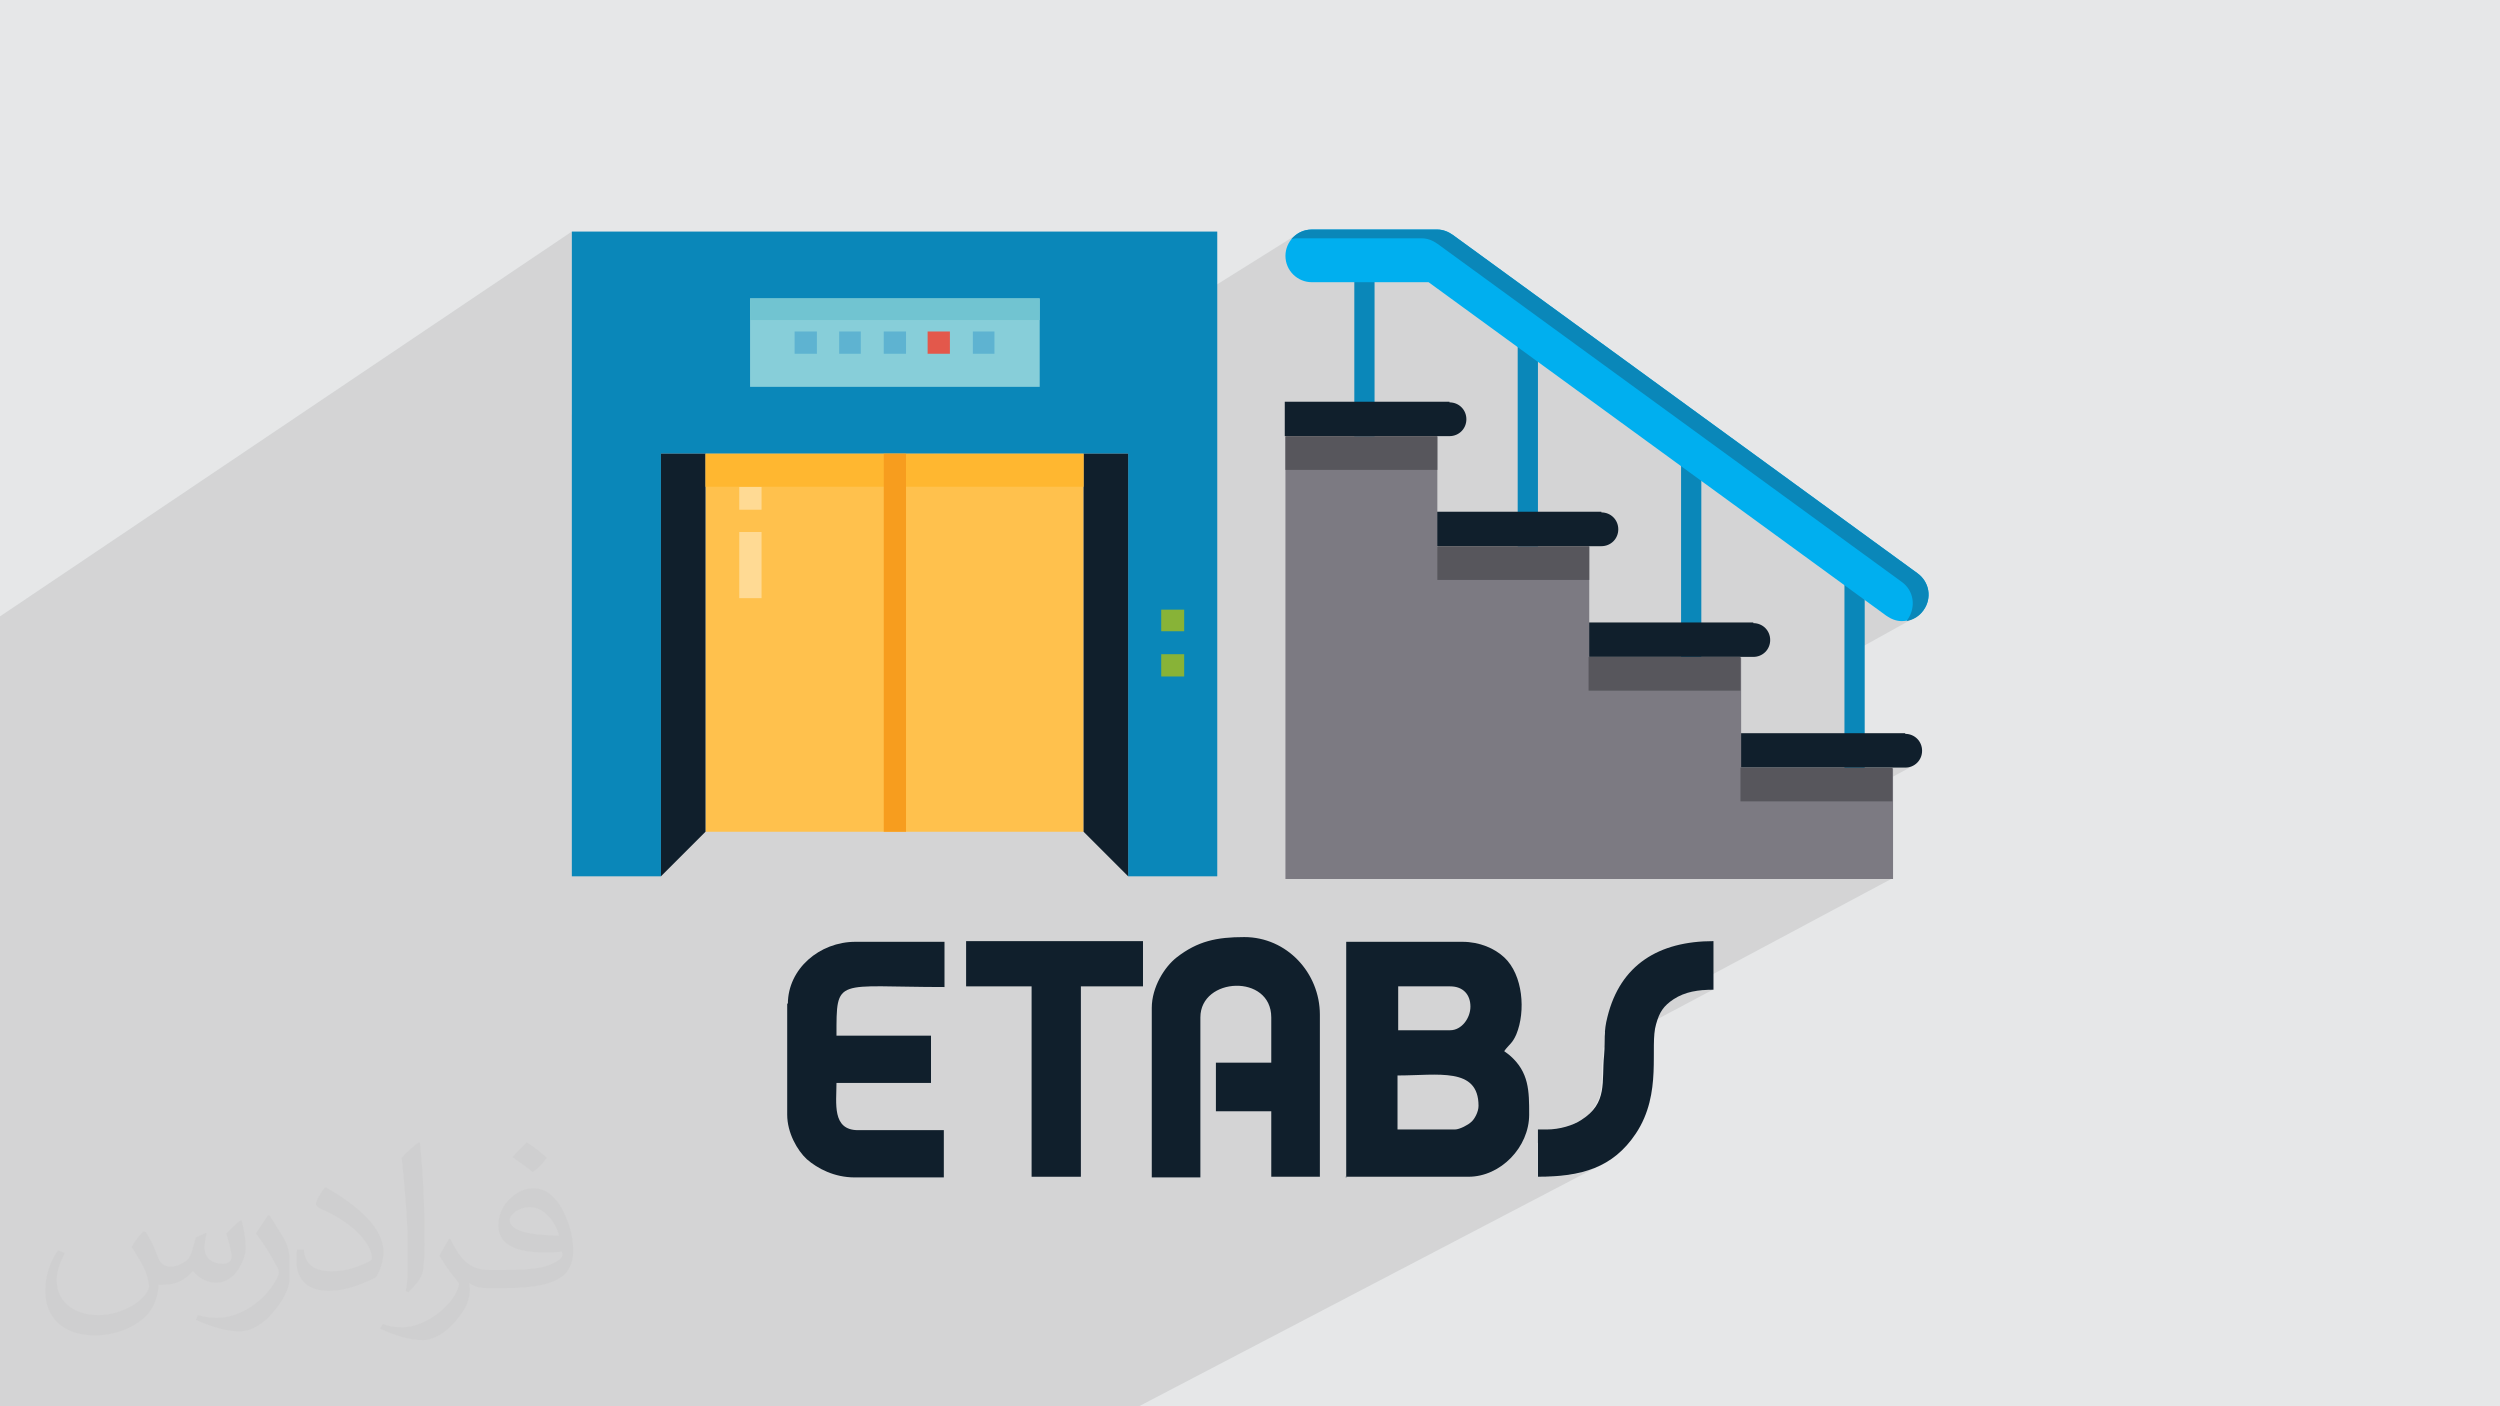
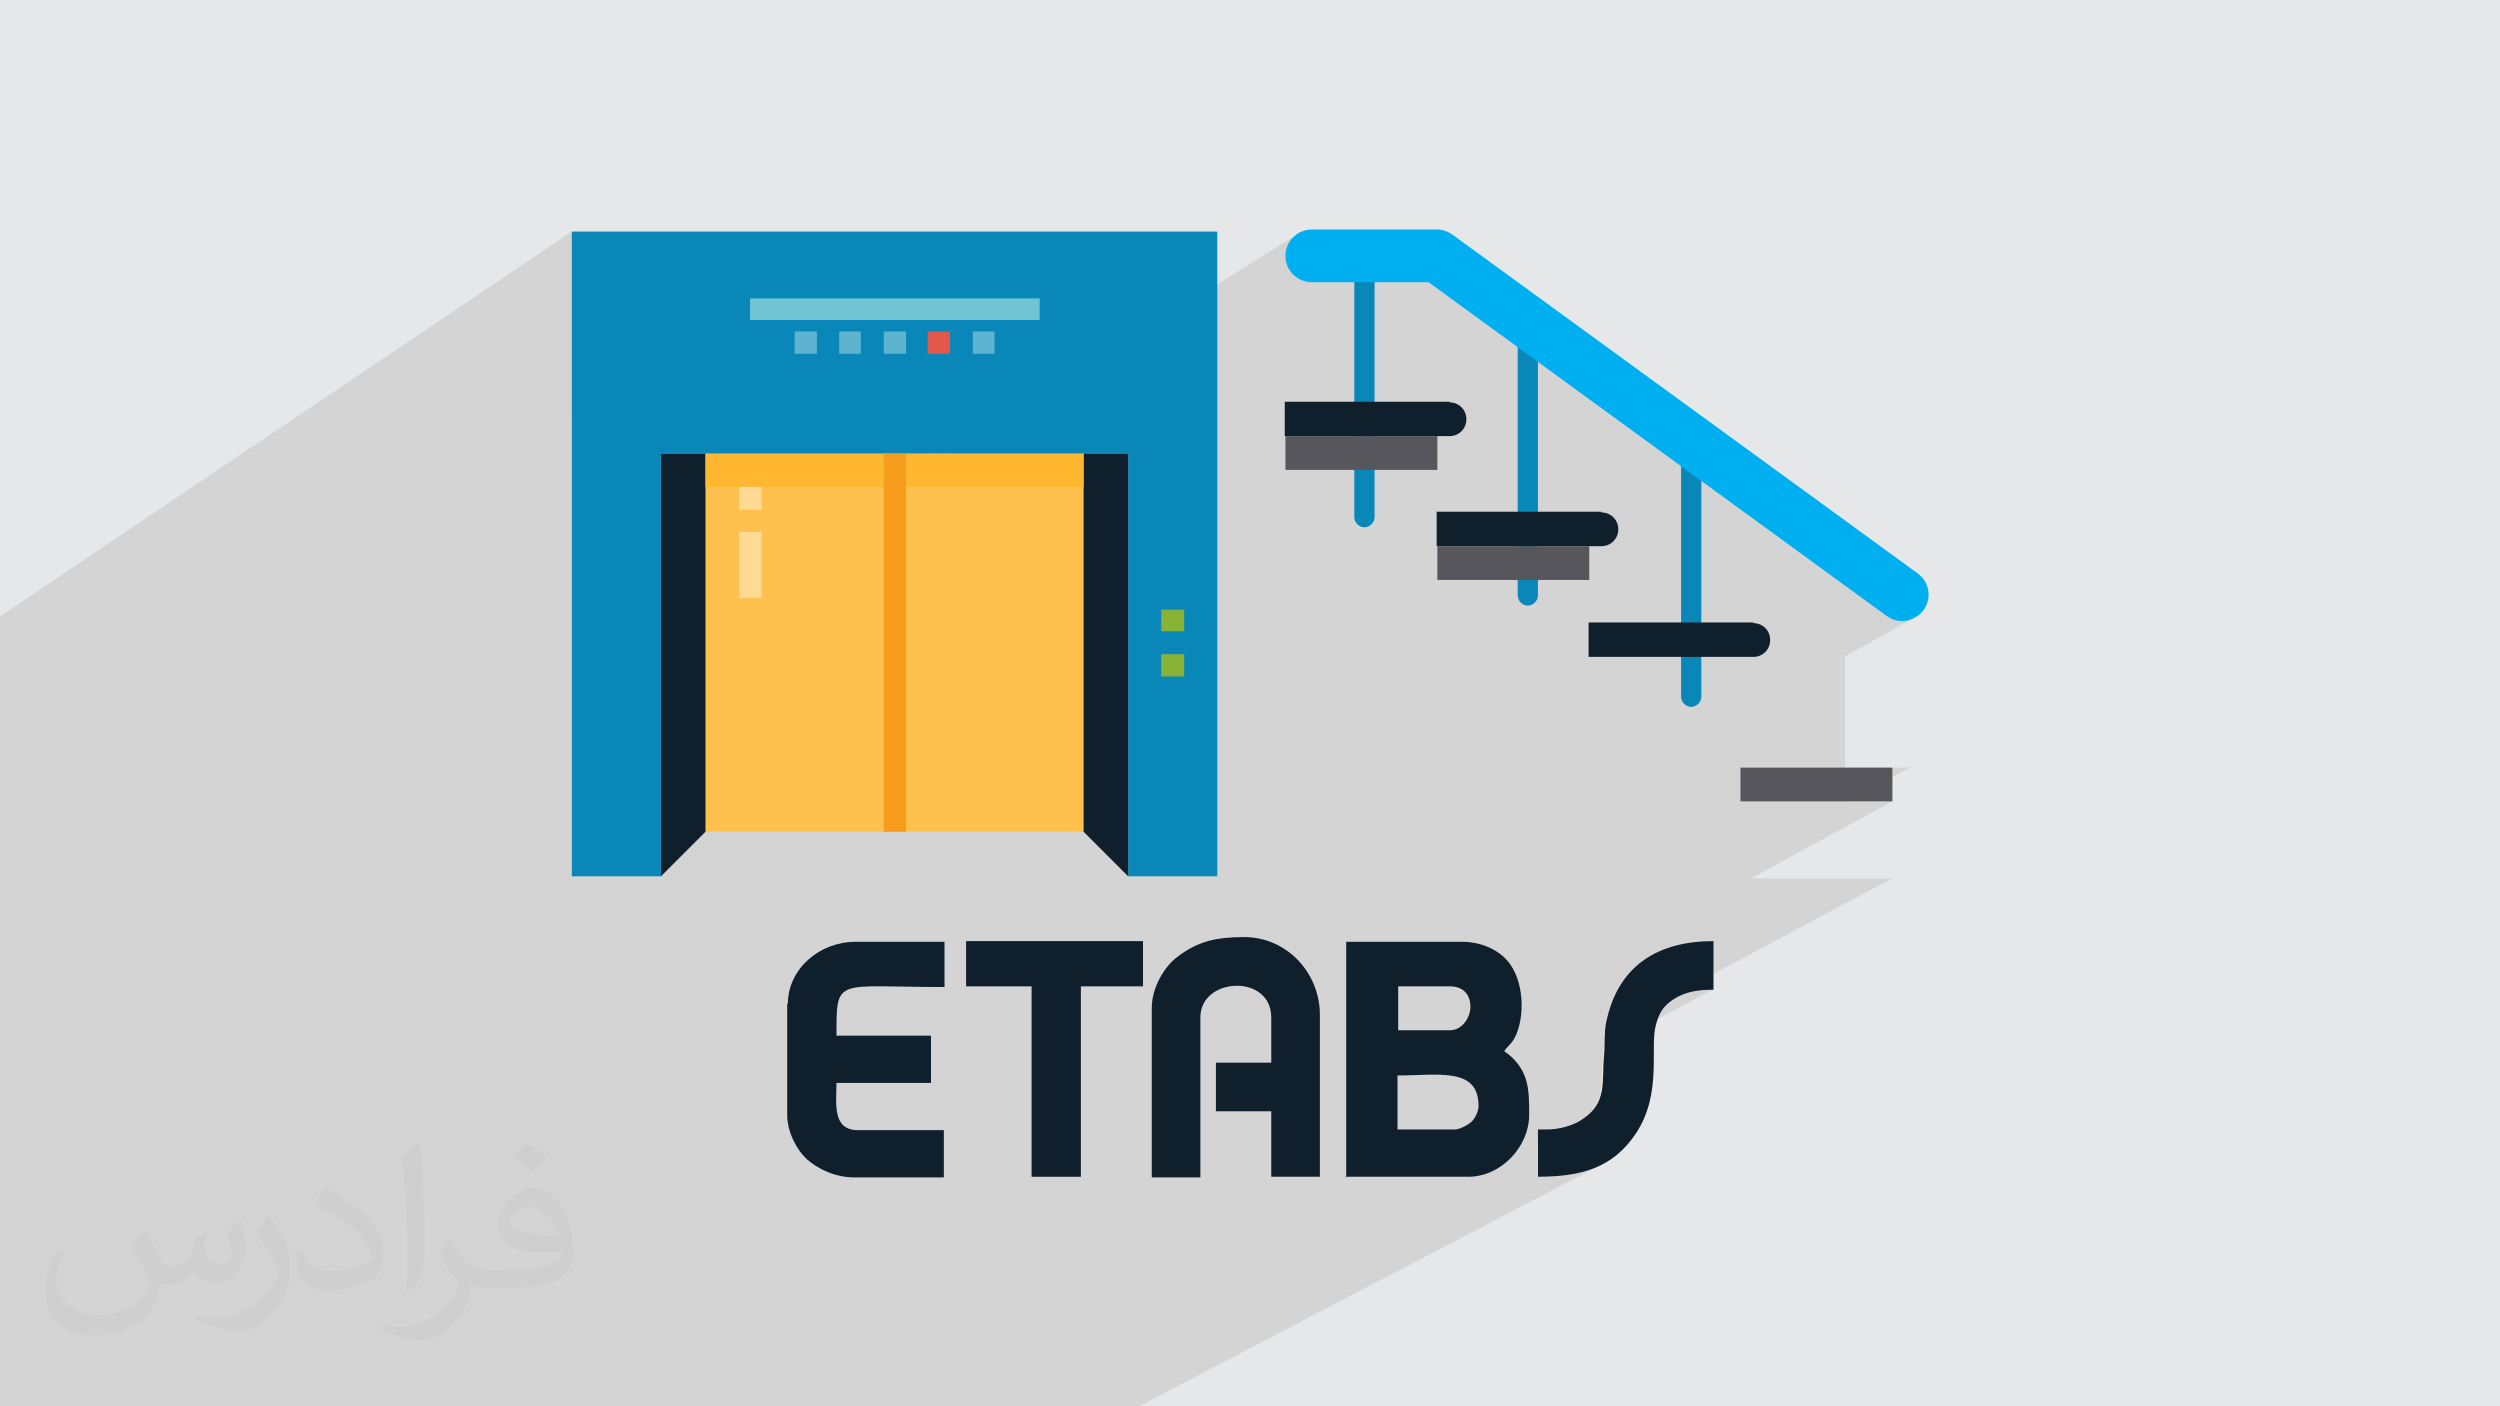
<svg xmlns="http://www.w3.org/2000/svg" xml:space="preserve" width="3.703in" height="2.083in" version="1.1" style="shape-rendering:geometricPrecision; text-rendering:geometricPrecision; image-rendering:optimizeQuality; fill-rule:evenodd; clip-rule:evenodd" viewBox="0 0 3703 2083">
  <defs>
    <style type="text/css">
   
    .fil14 {fill:#0A87B9}
    .fil18 {fill:#00AFEF}
    .fil15 {fill:#101F2C}
    .fil17 {fill:#57565C}
    .fil16 {fill:#7C7A82}
    .fil0 {fill:#E6E7E8}
    .fil4 {fill:#0A87B9;fill-rule:nonzero}
    .fil10 {fill:#101F2C;fill-rule:nonzero}
    .fil8 {fill:#5EB3D1;fill-rule:nonzero}
    .fil7 {fill:#71C4D1;fill-rule:nonzero}
    .fil6 {fill:#87CED9;fill-rule:nonzero}
    .fil5 {fill:#88B337;fill-rule:nonzero}
    .fil9 {fill:#E3584B;fill-rule:nonzero}
    .fil13 {fill:#F79D1E;fill-rule:nonzero}
    .fil12 {fill:#FFB730;fill-rule:nonzero}
    .fil3 {fill:#FFC14D;fill-rule:nonzero}
    .fil11 {fill:#FFDA94;fill-rule:nonzero}
    .fil2 {fill:#373435;fill-opacity:0.031}
    .fil1 {fill:#373435;fill-opacity:0.102}
   
  </style>
  </defs>
  <g id="Layer_x0020_1">
    <polygon class="fil0" points="0,0 3704,0 3704,2083 0,2083 " />
    <polygon class="fil1" points="1538,2083 1531,2083 1503,2083 1398,2083 1392,2083 1390,2083 1380,2083 1358,2083 1357,2083 1349,2083 1340,2083 1321,2083 1303,2083 1251,2083 1207,2083 1165,2083 1150,2083 1150,2083 1127,2083 1089,2083 1089,2083 1083,2083 1081,2083 1079,2083 1070,2083 1067,2083 1030,2083 1010,2083 1001,2083 980,2083 954,2083 948,2083 938,2083 911,2083 877,2083 865,2083 840,2083 786,2083 783,2083 754,2083 739,2083 735,2083 733,2083 730,2083 698,2083 698,2083 684,2083 660,2083 659,2083 657,2083 654,2083 640,2083 627,2083 621,2083 621,2083 588,2083 565,2083 562,2083 546,2083 531,2083 530,2083 521,2083 518,2083 503,2083 486,2083 435,2083 425,2083 408,2083 407,2083 398,2083 345,2083 329,2083 315,2083 304,2083 237,2083 235,2083 215,2083 212,2083 188,2083 182,2083 177,2083 176,2083 142,2083 139,2083 76,2083 63,2083 58,2083 40,2083 0,2083 0,2063 0,2038 0,2026 0,2019 0,2008 0,1991 0,1985 0,1983 0,1979 0,1965 0,1963 0,1950 0,1934 0,1933 0,1931 0,1887 0,1863 0,1847 0,1846 0,1839 0,1812 0,1803 0,1803 0,1758 0,1718 0,1708 0,1700 0,1675 0,1664 0,1656 0,1626 0,1625 0,1619 0,1589 0,1569 0,1555 0,1552 0,1550 0,1550 0,1539 0,1516 0,1499 0,1497 0,1479 0,1468 0,1456 0,1450 0,1438 0,1437 0,1421 0,1419 0,1418 0,1409 0,1400 0,1388 0,1381 0,1370 0,1361 0,1343 0,1342 0,1332 0,1323 0,1303 0,1303 0,1293 0,1284 0,1254 0,1169 0,913 847,343 847,614 1111,442 1540,442 1540,474 1540,573 1382,672 1402,672 1923,346 1921,347 1916,351 1915,352 1914,354 1914,353 1915,353 1916,353 1917,353 1917,353 1918,353 1919,353 1920,353 2106,353 2109,353 2112,354 2115,354 2118,355 2121,356 2123,357 2126,359 2129,361 2817,862 2820,864 2823,867 2825,870 2827,873 2829,876 2831,880 2832,884 2833,887 2833,891 2833,895 2833,899 2832,902 2831,906 2830,910 2828,913 2826,916 2825,917 2825,917 2825,918 2825,918 2824,918 2824,918 2824,919 2824,919 2825,919 2826,918 2829,918 2830,917 2834,916 2837,914 2834,916 2834,916 2733,972 2733,1137 2822,1137 2827,1136 2832,1135 2836,1133 2736,1187 2803,1187 2594,1301 2803,1301 2376,1529 2376,1531 2376,1534 2376,1534 2485,1476 2488,1474 2491,1473 2495,1472 2498,1470 2502,1470 2505,1469 2509,1468 2513,1467 2517,1467 2521,1467 2525,1466 2529,1466 2533,1466 2537,1466 2375,1552 2375,1554 2375,1559 2375,1563 2374,1570 2373,1577 2373,1584 2373,1591 2373,1598 2372,1604 2372,1610 2371,1616 2370,1622 2368,1628 2365,1634 2362,1639 2358,1645 2354,1650 2348,1655 2341,1659 2339,1661 2336,1662 2277,1693 2277,1743 2283,1743 2289,1743 2295,1743 2301,1743 2306,1742 2312,1742 2317,1741 2322,1740 2327,1740 2332,1739 2337,1738 2342,1736 2347,1735 2352,1734 2357,1732 2361,1730 2366,1728 2370,1726 2374,1724 1687,2083 1630,2083 1551,2083 1539,2083 " />
    <path class="fil2" d="M216 1825c7,11 12,21 16,32 3,7 5,19 21,19 5,0 11,-1 17,-5 7,-3 12,-9 14,-17l6 -21 15 -7 1 1c-2,8 -3,16 -3,21 0,18 15,24 27,24 7,0 13,-4 13,-10 0,-8 -4,-23 -8,-35 7,-7 14,-14 22,-20l1 1c4,15 6,30 6,40 0,10 -4,20 -8,27 -7,14 -20,25 -36,25 -12,0 -25,-6 -34,-17l-1 0c-9,11 -22,20 -43,20l-7 0c-1,14 -4,24 -9,33 -13,25 -50,42 -85,42 -49,0 -74,-28 -74,-66 0,-23 8,-45 19,-60l10 4c-7,14 -12,27 -12,40 0,35 29,52 62,52 31,0 69,-19 75,-42 -3,-25 -12,-36 -26,-59 4,-8 10,-15 17,-23l1 0 0 0 0 0 0 0 3 1zm564 -133c10,6 20,14 30,23 -6,8 -12,15 -21,21 -10,-8 -20,-15 -30,-22 7,-8 14,-15 21,-22l0 0 0 0 0 0 0 0zm5 96c-17,0 -30,11 -30,19 0,17 33,23 73,23 -5,-20 -22,-42 -43,-42zm-37 93c22,0 41,-1 55,-4 16,-4 30,-12 30,-18 0,-2 0,-3 -1,-5 -9,1 -19,1 -29,1 -29,0 -52,-7 -61,-23 -2,-5 -4,-10 -4,-16 0,-16 7,-32 19,-42 10,-9 21,-14 33,-14 21,0 37,16 48,42 6,14 11,30 11,51 0,14 -4,25 -12,34 -16,15 -45,21 -90,21l-20 0 0 0 -5 0c-11,0 -19,-2 -26,-7l-1 0c0,3 1,5 1,8 0,10 -3,23 -10,33 -20,30 -42,43 -60,43 -19,0 -42,-7 -63,-17l4 -7c7,3 16,5 29,5 34,0 78,-33 84,-64 -1,-3 -4,-6 -7,-10 -10,-12 -16,-22 -22,-32 5,-10 10,-18 14,-25l2 0c14,29 28,46 57,46l5 0 0 0 21 0 0 0 0 0 0 0 -2 0zm-147 31c3,-14 3,-29 3,-43l0 -21c0,-39 -5,-96 -9,-133 7,-8 17,-17 25,-23l2 1c5,47 7,101 7,151 0,13 -1,26 -2,35 -1,12 -8,21 -22,35l-3 -1 0 0 0 0 0 0 -1 -1zm-151 -62c1,18 10,33 41,33 20,0 36,-5 55,-14 3,-2 5,-4 5,-5 0,-12 -9,-27 -24,-41 -14,-13 -34,-25 -51,-32 -6,-3 -8,-5 -8,-8 0,-5 7,-16 13,-24l2 0c20,11 43,27 60,44 15,16 25,33 25,51 0,13 -4,26 -11,38 -22,11 -46,20 -70,20 -29,0 -48,-14 -48,-45 0,-3 0,-9 1,-16l10 0 0 0 0 0 0 0 0 -1zm-52 -52l18 29c7,11 13,22 13,41l0 24c0,19 -12,39 -32,60 -15,14 -29,20 -42,20 -19,0 -40,-6 -65,-17l3 -7c8,2 17,4 28,4 36,0 72,-26 89,-58 2,-4 3,-7 3,-9 0,-4 -2,-8 -4,-11 -9,-17 -19,-33 -30,-47 6,-9 12,-18 18,-27l2 0 0 0 -1 -2z" />
    <g id="_1970680364288">
      <g>
        <polygon class="fil3" points="1045,1232 1605,1232 1605,672 1045,672 " />
        <polygon class="fil4" points="1803,1298 1671,1298 1671,672 979,672 979,1298 847,1298 847,343 1803,343 " />
        <polygon class="fil5" points="1720,935 1754,935 1754,903 1720,903 " />
        <polygon class="fil5" points="1720,1002 1754,1002 1754,969 1720,969 " />
-         <polygon class="fil6" points="1111,573 1540,573 1540,442 1111,442 " />
        <polygon class="fil7" points="1111,474 1540,474 1540,442 1111,442 " />
        <polygon class="fil8" points="1309,524 1342,524 1342,491 1309,491 " />
        <polygon class="fil9" points="1374,524 1407,524 1407,491 1374,491 " />
        <polygon class="fil8" points="1441,524 1473,524 1473,491 1441,491 " />
        <polygon class="fil8" points="1243,524 1275,524 1275,491 1243,491 " />
        <polygon class="fil8" points="1177,524 1210,524 1210,491 1177,491 " />
        <polygon class="fil10" points="979,1298 1045,1232 1045,672 979,672 " />
        <polygon class="fil10" points="1605,672 1605,1232 1671,1298 1671,672 " />
        <polygon class="fil11" points="1095,886 1128,886 1128,788 1095,788 " />
        <polygon class="fil11" points="1095,755 1128,755 1128,721 1095,721 " />
        <polygon class="fil12" points="1045,721 1605,721 1605,672 1045,672 " />
        <polygon class="fil13" points="1309,1232 1342,1232 1342,672 1309,672 " />
        <g>
          <path class="fil14" d="M2505 1047c8,0 15,-7 15,-15l0 -360c0,-8 -7,-15 -15,-15 -8,0 -15,7 -15,15l0 360c0,8 7,15 15,15zm0 0z" />
          <path class="fil14" d="M2263 897c8,0 15,-7 15,-15l0 -395c0,-8 -7,-15 -15,-15 -8,0 -15,7 -15,15l0 395c0,8 7,15 15,15zm0 0z" />
-           <path class="fil14" d="M2747 1168c8,0 15,-7 15,-15l0 -315c0,-8 -7,-15 -15,-15 -8,0 -15,7 -15,15l0 315c0,8 7,15 15,15zm0 0z" />
          <path class="fil14" d="M2021 781c8,0 15,-7 15,-15l0 -386c0,-8 -7,-15 -15,-15 -8,0 -15,7 -15,15l0 386c0,8 7,15 15,15zm0 0z" />
-           <path class="fil15" d="M2822 1086l-244 0 0 51 244 0c14,0 25,-11 25,-25 0,-14 -11,-25 -25,-25zm0 0z" />
          <path class="fil15" d="M2597 922l-244 0 0 51 244 0c14,0 25,-11 25,-25 0,-14 -11,-25 -25,-25zm0 0z" />
          <path class="fil15" d="M2372 758l-244 0 0 51 244 0c14,0 25,-11 25,-25 0,-14 -11,-25 -25,-25l0 0zm0 0z" />
          <path class="fil15" d="M2147 595l-244 0 0 51 244 0c14,0 25,-11 25,-25 0,-14 -11,-25 -25,-25zm0 0z" />
-           <path class="fil16" d="M2129 646l0 164 225 0 0 164 225 0 0 164 225 0 0 164 -900 0 0 -655 225 0zm0 0z" />
+           <path class="fil16" d="M2129 646zm0 0z" />
          <path class="fil17" d="M2129 646l-225 0 0 50 225 0 0 -50zm0 0z" />
          <path class="fil17" d="M2354 809l-225 0 0 50 225 0 0 -50zm0 0z" />
-           <path class="fil17" d="M2578 973l-225 0 0 50 225 0 0 -50zm0 0z" />
          <path class="fil17" d="M2803 1137l-225 0 0 50 225 0 0 -50zm0 0z" />
          <path class="fil18" d="M2817 920c12,0 24,-6 32,-16 13,-18 9,-42 -9,-55l-688 -501c-7,-5 -15,-8 -23,-8l-186 0c-22,0 -39,18 -39,39 0,22 18,39 39,39l173 0 678 494c7,5 15,8 23,8zm0 0z" />
-           <path class="fil14" d="M1913 354c2,0 4,-1 7,-1l186 0c8,0 16,3 23,8l688 501c18,13 21,37 9,55 -1,1 -1,2 -2,3 10,-2 19,-7 25,-16 13,-18 9,-42 -9,-55l-688 -501c-7,-5 -15,-8 -23,-8l-186 0c-12,0 -22,5 -30,14zm0 0z" />
        </g>
      </g>
      <g>
        <path class="fil15" d="M2155 1673l-85 0 0 -80c60,0 120,-13 120,45 0,9 -6,20 -11,24 -4,4 -17,11 -24,11zm-7 -147l-77 0 0 -65 77 0c19,0 30,12 30,30 0,17 -13,35 -30,35zm-155 217l182 0c48,0 90,-44 90,-92 0,-35 0,-63 -29,-88 -4,-3 -5,-4 -8,-6 7,-10 12,-11 18,-25 14,-34 10,-88 -18,-114 -14,-13 -36,-23 -62,-23l-172 0 0 350z" />
        <path class="fil15" d="M1706 1494l0 250 72 0 0 -237c0,-60 105,-65 105,0l0 67 -82 0 0 72 82 0 0 97 72 0 0 -240c0,-62 -49,-115 -112,-115 -41,0 -69,6 -100,30 -18,14 -37,44 -37,75z" />
        <path class="fil15" d="M1166 1486l0 165c0,27 15,53 29,66 16,14 41,27 71,27l132 0 0 -70 -127 0c-39,0 -32,-40 -32,-70l140 0 0 -70 -140 0c0,-88 -2,-72 160,-72l0 -67 -132 0c-53,0 -100,40 -100,92z" />
        <polygon class="fil15" points="1431,1461 1528,1461 1528,1743 1601,1743 1601,1461 1693,1461 1693,1394 1431,1394 " />
        <path class="fil15" d="M2290 1673l-12 0 0 70c64,0 111,-13 145,-64 40,-60 20,-129 30,-162 5,-18 11,-27 26,-37 17,-11 36,-14 59,-14l0 -72c-81,0 -138,35 -157,112 -6,23 -3,32 -5,57 -4,39 6,71 -34,96 -12,8 -32,14 -51,14z" />
      </g>
    </g>
  </g>
</svg>